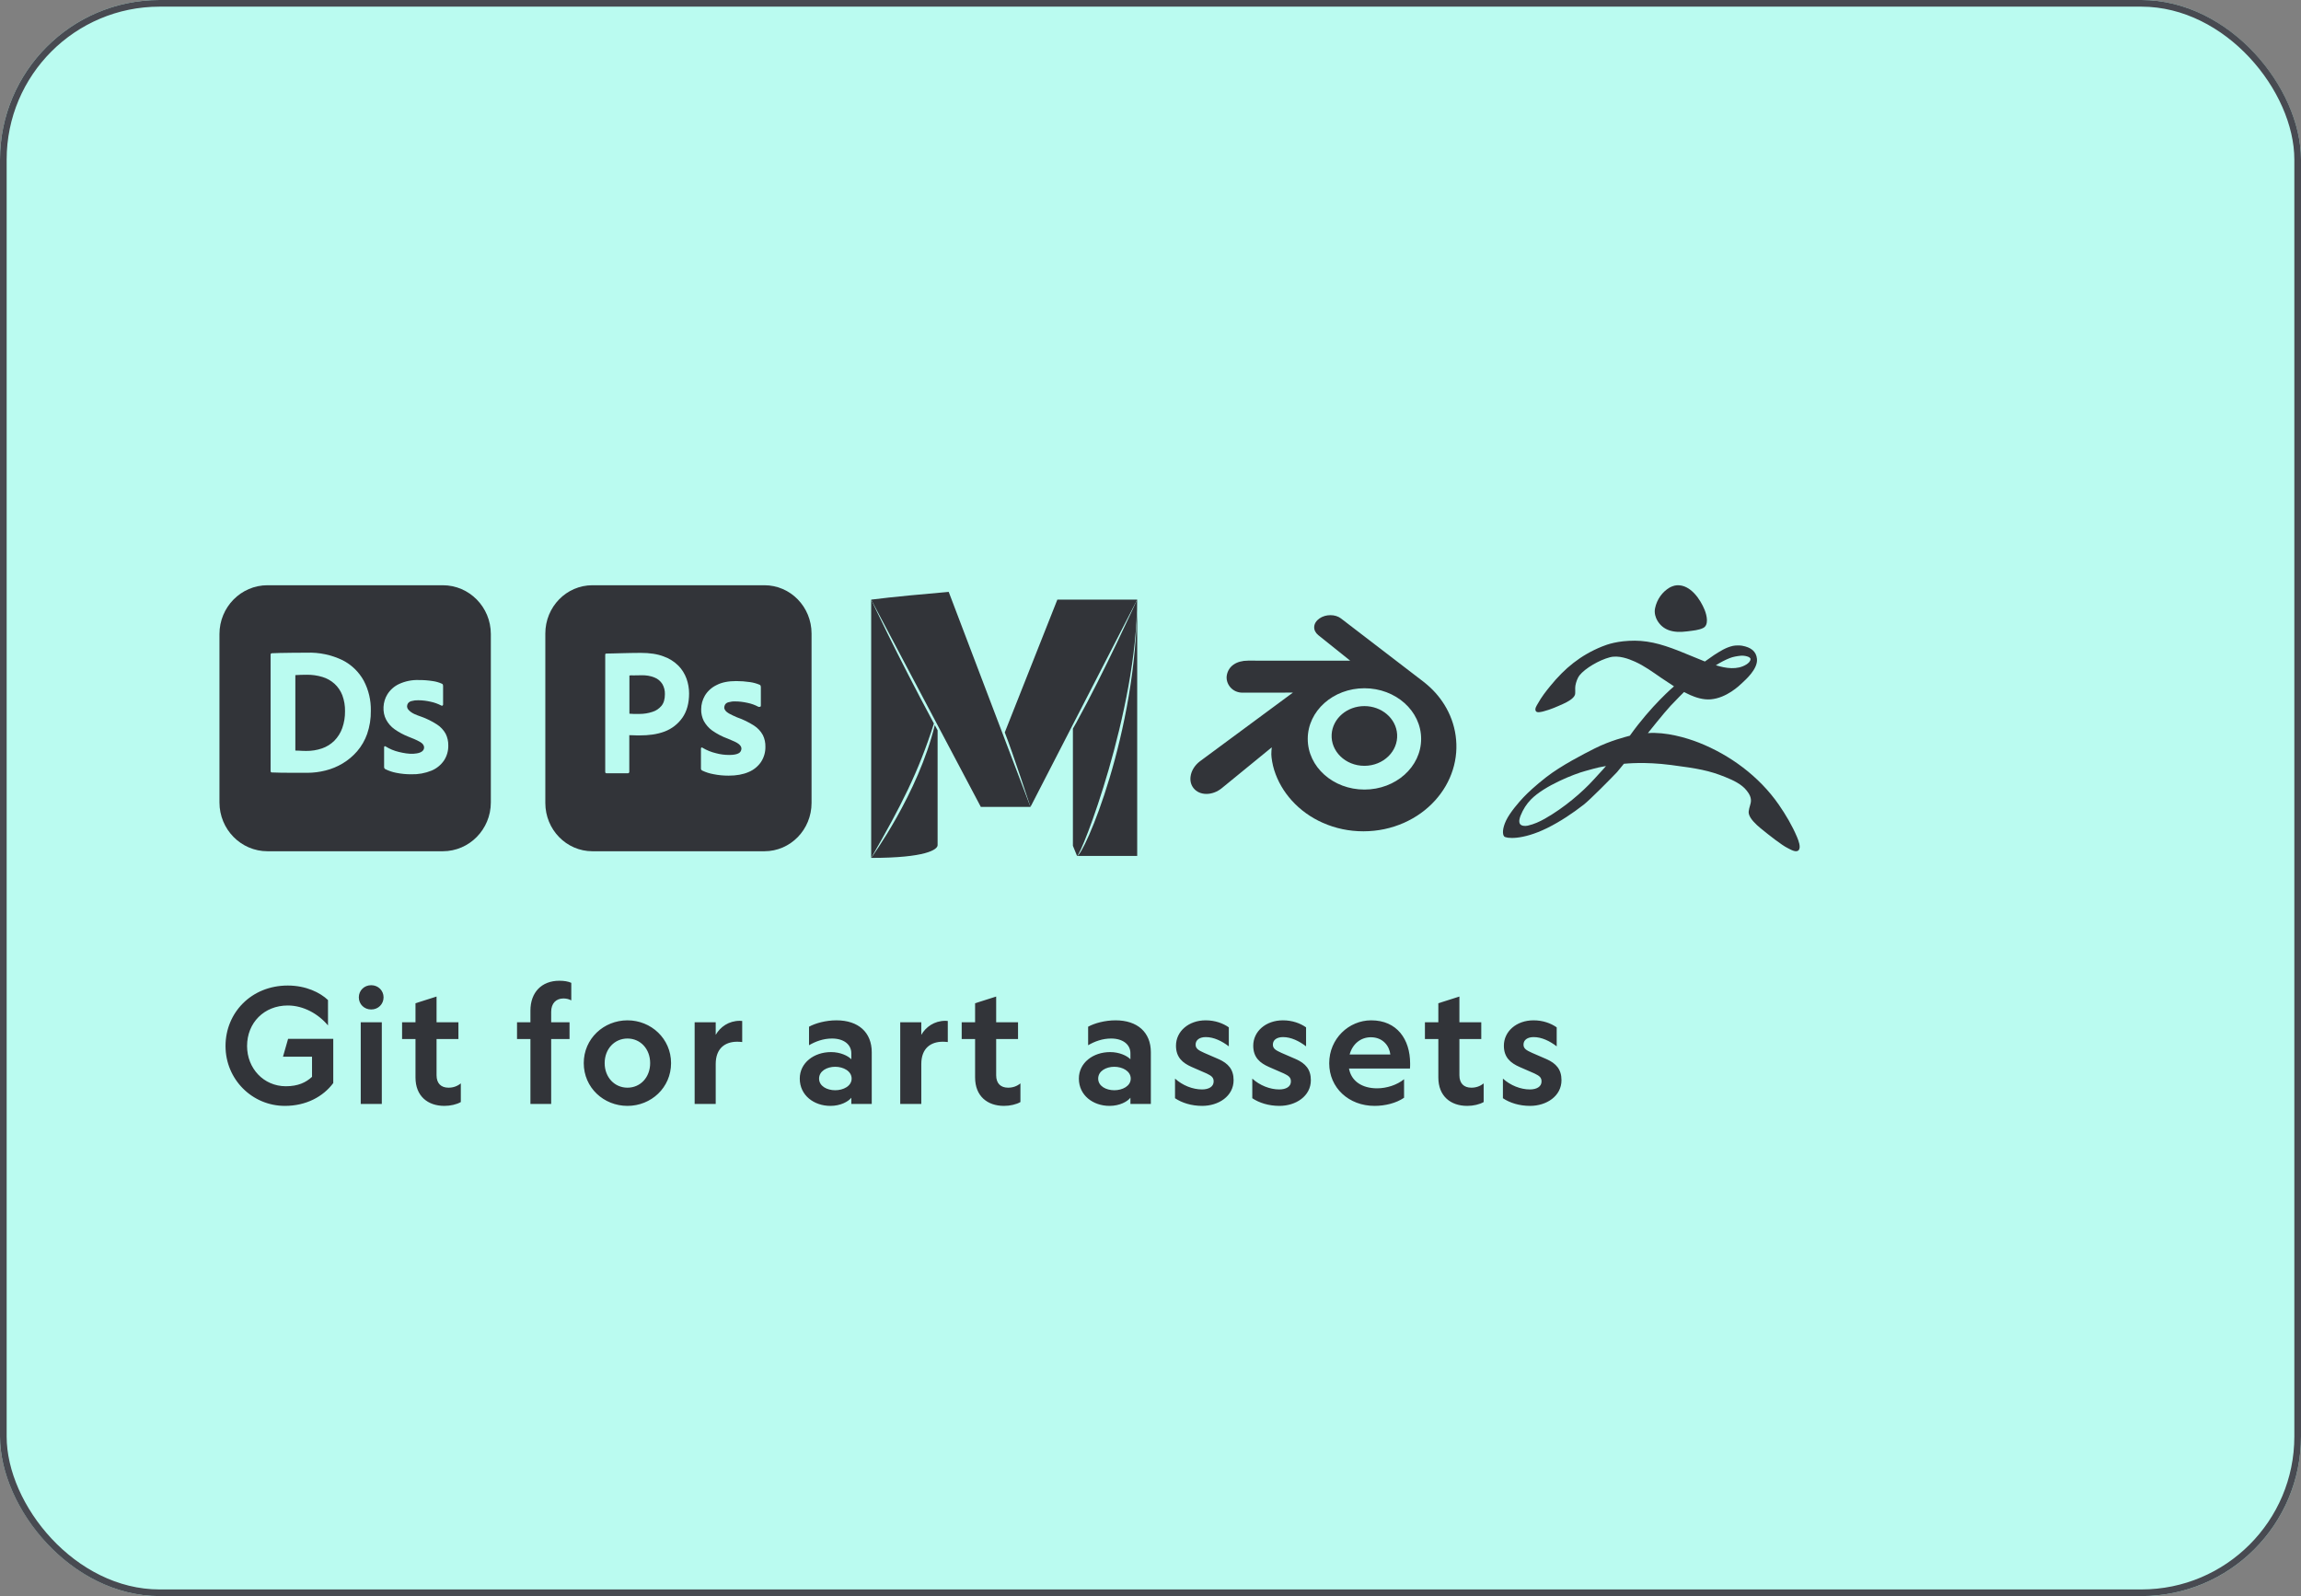
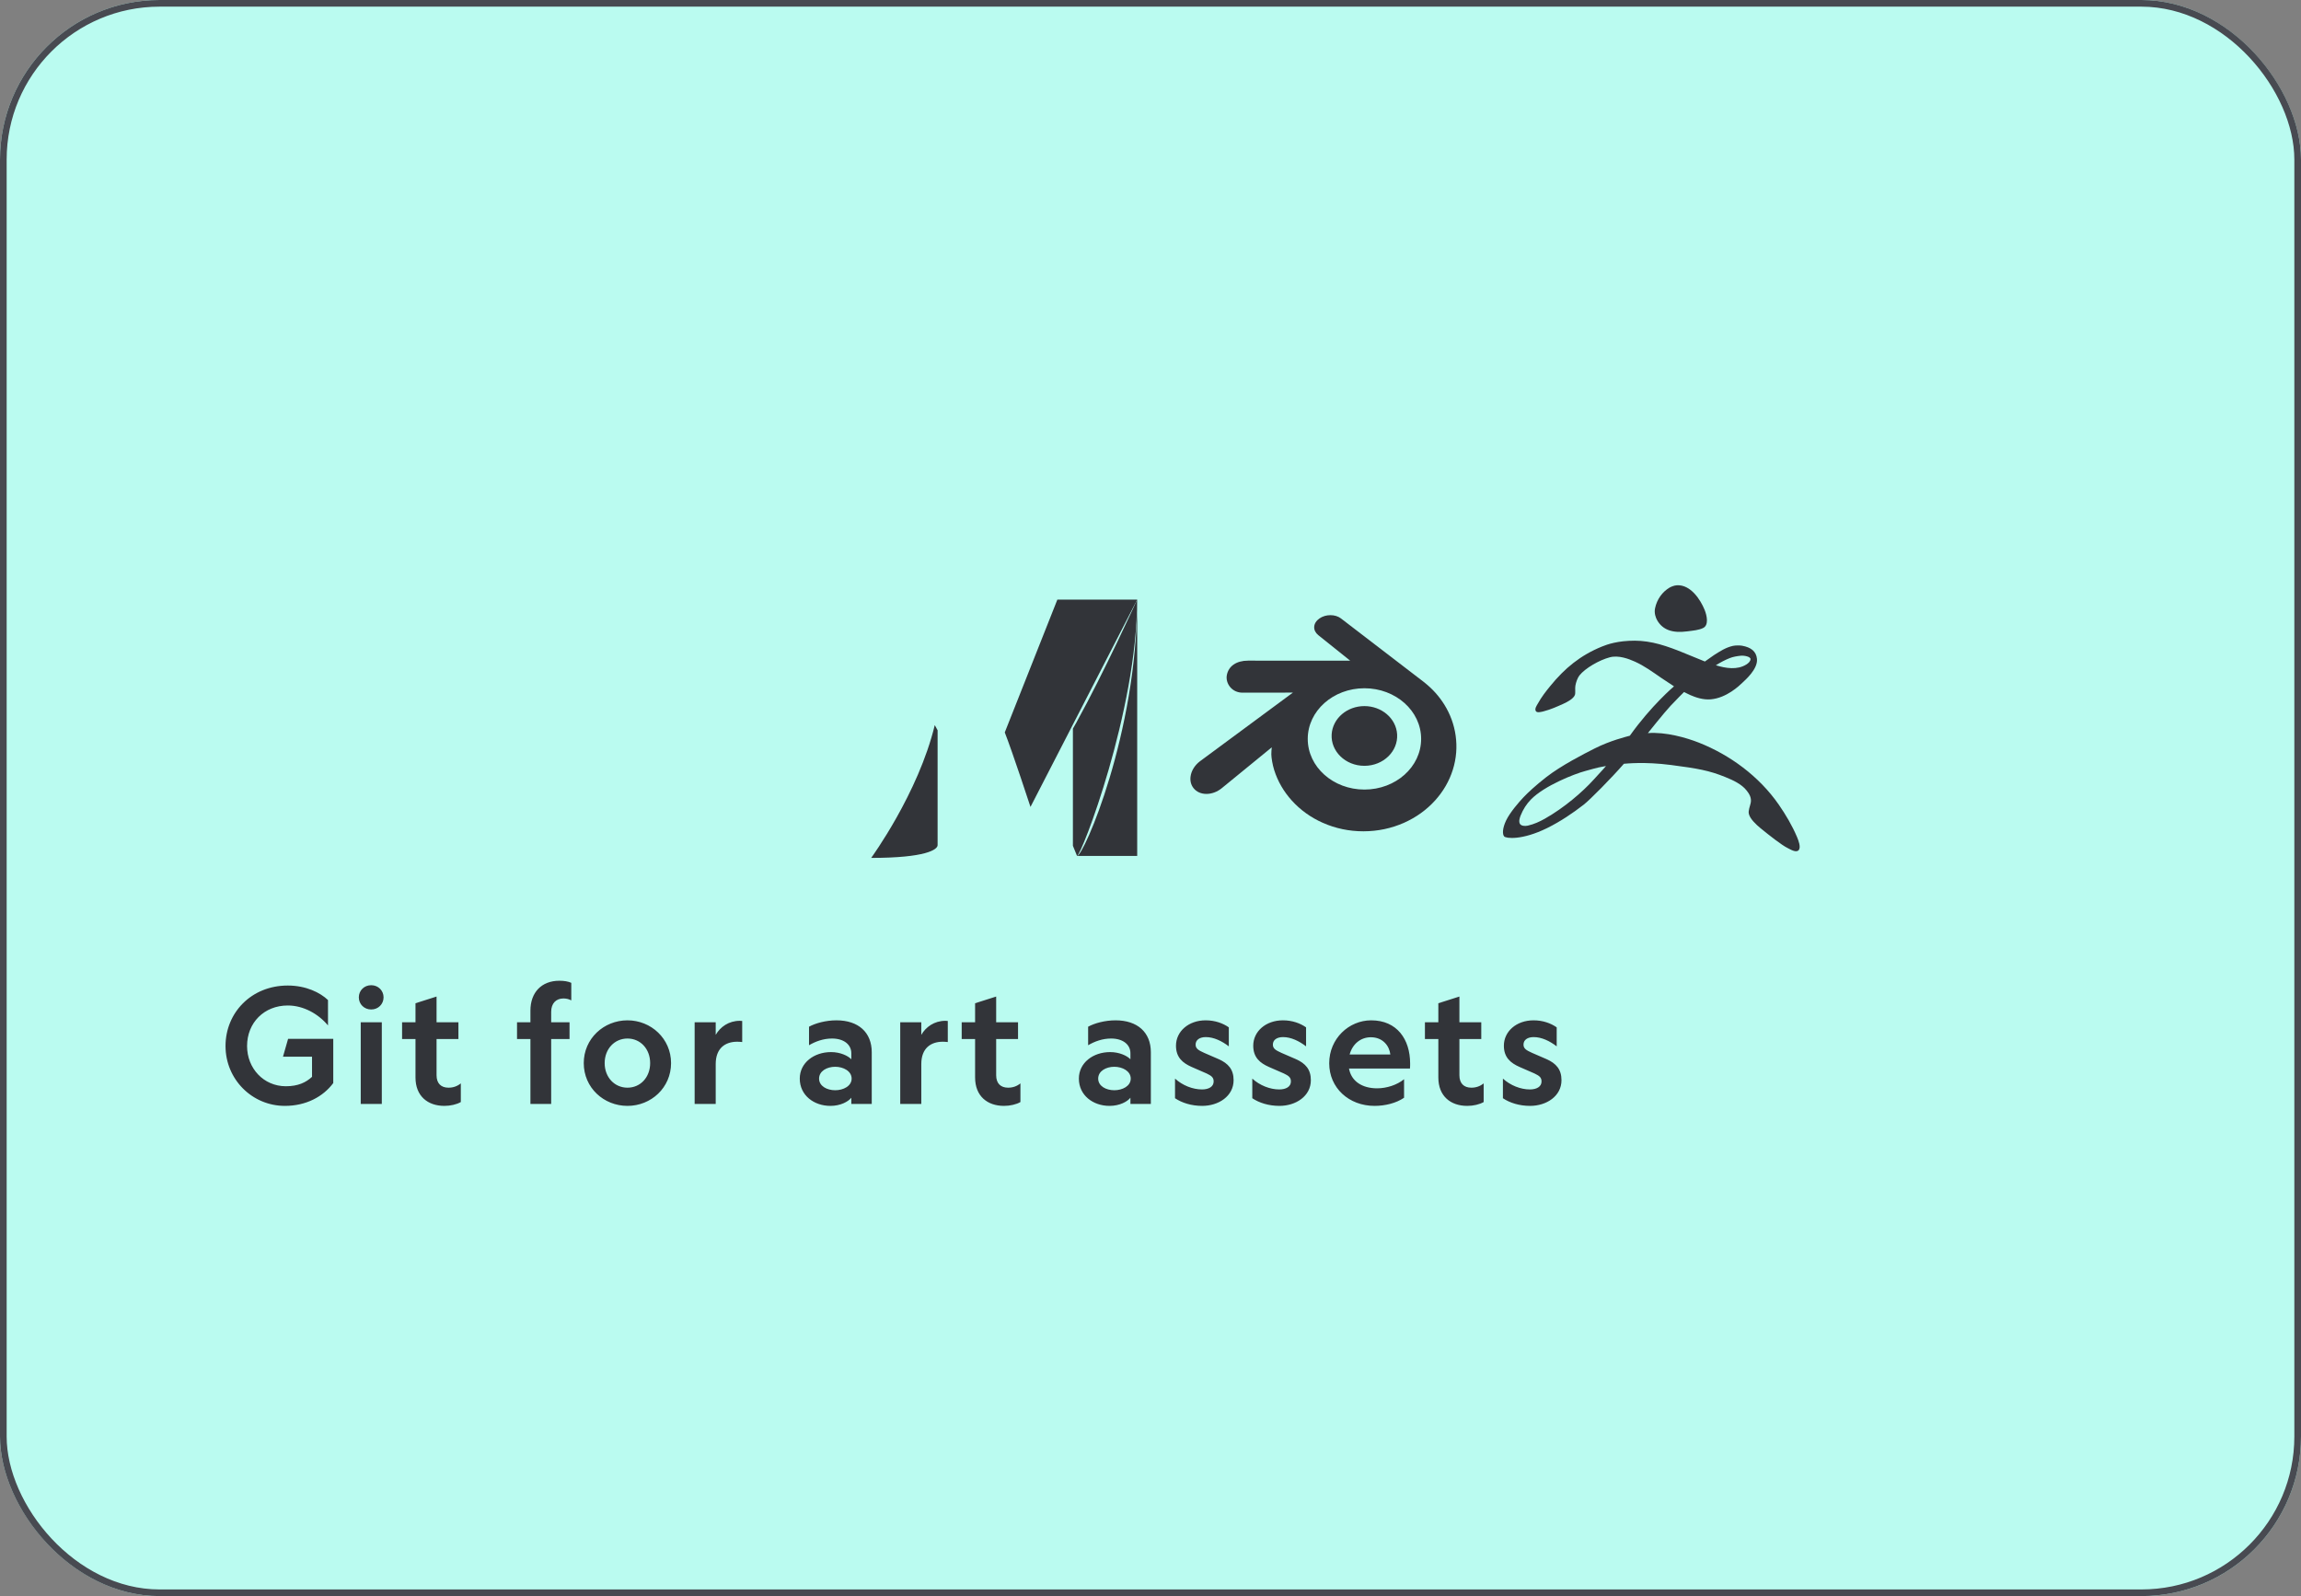
<svg xmlns="http://www.w3.org/2000/svg" width="346" height="240" viewBox="0 0 346 240" fill="none">
  <rect x="0" y="0" width="346" height="240" fill="#808080" stroke="none" />
  <g clip-path="url(#clip0_3630_7041)">
    <rect width="346" height="240" rx="24" fill="#BAFBF0" />
    <path d="M50.112 156.208V162.856C48.6 164.896 46.032 166.288 42.84 166.288C37.896 166.288 33.912 162.28 33.912 157.288C33.912 152.296 37.776 148.192 43.272 148.192C46.008 148.192 48.144 149.248 49.32 150.376V154.192C47.88 152.464 45.648 151.192 43.272 151.192C39.72 151.192 37.152 153.784 37.152 157.288C37.152 160.648 39.648 163.336 42.984 163.336C44.832 163.336 46.008 162.76 46.92 161.92V158.896H42.552L43.32 156.208H50.112ZM55.828 148.144C56.86 148.144 57.676 148.936 57.676 149.968C57.676 151 56.86 151.792 55.828 151.792H55.804C54.772 151.792 53.956 151 53.956 149.968C53.956 148.936 54.772 148.144 55.804 148.144H55.828ZM54.244 153.712H57.412V166H54.244V153.712ZM65.645 161.68C65.645 162.904 66.317 163.552 67.445 163.552C68.141 163.552 68.765 163.336 69.293 162.904V165.712C68.669 166.072 67.733 166.288 66.821 166.288C64.325 166.288 62.477 164.824 62.477 162.016V156.232H60.461V153.712H62.477V150.856L65.645 149.848V153.712H68.933V156.232H65.645V161.68ZM85.904 147.784V150.424C85.544 150.232 85.16 150.136 84.728 150.136C83.624 150.136 82.88 150.856 82.88 152.152V153.712H85.641V156.232H82.88V166H79.76V156.232H77.745V153.712H79.76V151.96C79.76 149.224 81.441 147.472 84.105 147.472C84.825 147.472 85.424 147.568 85.904 147.784ZM94.355 166.288C90.779 166.288 87.779 163.552 87.779 159.856C87.779 156.184 90.779 153.424 94.355 153.424C97.907 153.424 100.907 156.184 100.907 159.856C100.907 163.552 97.907 166.288 94.355 166.288ZM94.355 156.16C92.411 156.16 90.923 157.72 90.923 159.856C90.923 161.992 92.411 163.552 94.355 163.552C96.299 163.552 97.763 161.992 97.763 159.856C97.763 157.72 96.299 156.16 94.355 156.16ZM111.605 153.52V156.688C111.341 156.664 111.101 156.64 110.861 156.64C109.037 156.64 107.621 157.624 107.621 160V166H104.453V153.712H107.621V155.608C108.293 154.432 109.565 153.496 111.245 153.496C111.365 153.496 111.485 153.52 111.605 153.52ZM128.012 166V165.064C127.556 165.64 126.404 166.288 124.868 166.288C122.396 166.288 120.26 164.704 120.26 162.184C120.26 159.808 122.396 158.2 124.964 158.2C126.356 158.2 127.508 158.752 128.012 159.28V158.368C128.012 157.12 126.956 156.16 125.108 156.16C123.812 156.16 122.636 156.592 121.652 157.168V154.384C122.612 153.856 124.172 153.424 125.78 153.424C129.068 153.424 131.084 155.224 131.084 158.224V166H128.012ZM128.06 162.184C128.06 161.056 126.812 160.408 125.588 160.408C124.34 160.408 123.164 161.056 123.164 162.184C123.164 163.312 124.34 163.936 125.588 163.936C126.812 163.936 128.06 163.312 128.06 162.184ZM142.519 153.52V156.688C142.255 156.664 142.015 156.64 141.775 156.64C139.951 156.64 138.535 157.624 138.535 160V166H135.367V153.712H138.535V155.608C139.207 154.432 140.479 153.496 142.159 153.496C142.279 153.496 142.399 153.52 142.519 153.52ZM149.793 161.68C149.793 162.904 150.465 163.552 151.593 163.552C152.289 163.552 152.913 163.336 153.441 162.904V165.712C152.817 166.072 151.881 166.288 150.969 166.288C148.473 166.288 146.625 164.824 146.625 162.016V156.232H144.609V153.712H146.625V150.856L149.793 149.848V153.712H153.081V156.232H149.793V161.68ZM169.981 166V165.064C169.525 165.64 168.373 166.288 166.837 166.288C164.365 166.288 162.229 164.704 162.229 162.184C162.229 159.808 164.365 158.2 166.933 158.2C168.325 158.2 169.477 158.752 169.981 159.28V158.368C169.981 157.12 168.925 156.16 167.077 156.16C165.781 156.16 164.605 156.592 163.621 157.168V154.384C164.581 153.856 166.141 153.424 167.749 153.424C171.037 153.424 173.053 155.224 173.053 158.224V166H169.981ZM170.029 162.184C170.029 161.056 168.781 160.408 167.557 160.408C166.309 160.408 165.133 161.056 165.133 162.184C165.133 163.312 166.309 163.936 167.557 163.936C168.781 163.936 170.029 163.312 170.029 162.184ZM176.688 162.184C177.816 163.216 179.352 163.816 180.744 163.816C181.752 163.816 182.496 163.408 182.496 162.616C182.496 162.016 182.184 161.776 181.44 161.416L179.184 160.432C177.888 159.856 176.832 159.04 176.832 157.24C176.832 155.104 178.704 153.424 181.296 153.424C182.688 153.424 183.888 153.856 184.776 154.48V157.336C183.744 156.544 182.52 155.944 181.32 155.944C180.408 155.944 179.784 156.352 179.784 157.072C179.784 157.696 180.24 157.936 181.08 158.32L183.24 159.256C184.704 159.904 185.496 160.816 185.496 162.424C185.496 164.824 183.24 166.288 180.768 166.288C179.16 166.288 177.72 165.832 176.688 165.136V162.184ZM188.305 162.184C189.433 163.216 190.969 163.816 192.361 163.816C193.369 163.816 194.113 163.408 194.113 162.616C194.113 162.016 193.801 161.776 193.057 161.416L190.801 160.432C189.505 159.856 188.449 159.04 188.449 157.24C188.449 155.104 190.321 153.424 192.913 153.424C194.305 153.424 195.505 153.856 196.393 154.48V157.336C195.361 156.544 194.137 155.944 192.937 155.944C192.025 155.944 191.401 156.352 191.401 157.072C191.401 157.696 191.857 157.936 192.697 158.32L194.857 159.256C196.321 159.904 197.113 160.816 197.113 162.424C197.113 164.824 194.857 166.288 192.385 166.288C190.777 166.288 189.337 165.832 188.305 165.136V162.184ZM199.872 159.88C199.872 156.184 202.824 153.424 206.184 153.424C210.072 153.424 212.04 156.28 212.04 159.928C212.04 160.168 212.04 160.408 212.016 160.672H202.848C203.184 162.568 204.816 163.648 207.072 163.648C208.512 163.648 210.072 163.144 211.128 162.28V165.064C209.904 165.904 208.224 166.288 206.688 166.288C202.824 166.288 199.872 163.576 199.872 159.88ZM206.136 155.968C204.6 155.968 203.376 156.976 202.944 158.56H209.064C208.92 157.264 207.936 155.968 206.136 155.968ZM219.45 161.68C219.45 162.904 220.122 163.552 221.25 163.552C221.946 163.552 222.57 163.336 223.098 162.904V165.712C222.474 166.072 221.538 166.288 220.626 166.288C218.13 166.288 216.282 164.824 216.282 162.016V156.232H214.266V153.712H216.282V150.856L219.45 149.848V153.712H222.738V156.232H219.45V161.68ZM225.992 162.184C227.12 163.216 228.656 163.816 230.048 163.816C231.056 163.816 231.8 163.408 231.8 162.616C231.8 162.016 231.488 161.776 230.744 161.416L228.488 160.432C227.192 159.856 226.136 159.04 226.136 157.24C226.136 155.104 228.008 153.424 230.6 153.424C231.992 153.424 233.192 153.856 234.08 154.48V157.336C233.048 156.544 231.824 155.944 230.624 155.944C229.712 155.944 229.088 156.352 229.088 157.072C229.088 157.696 229.544 157.936 230.384 158.32L232.544 159.256C234.008 159.904 234.8 160.816 234.8 162.424C234.8 164.824 232.544 166.288 230.072 166.288C228.464 166.288 227.024 165.832 225.992 165.136V162.184Z" fill="#323439" />
-     <path d="M114.943 88C118.863 88 122.033 91.248 122.033 95.265V120.734C122.033 124.751 118.863 128 114.943 128H89.089C85.169 128 82 124.751 82 120.734V95.265C82 91.248 85.169 88 89.089 88H114.943ZM110.706 102.41C109.522 102.41 108.538 102.599 107.754 103.009C107.037 103.351 106.42 103.897 106.003 104.581C105.636 105.214 105.436 105.914 105.436 106.649C105.419 107.248 105.553 107.846 105.819 108.393C106.136 108.974 106.57 109.47 107.087 109.846C107.821 110.358 108.604 110.769 109.455 111.077C110.272 111.402 110.823 111.658 111.09 111.88C111.357 112.102 111.49 112.324 111.49 112.563C111.49 112.871 111.307 113.163 111.04 113.282C110.74 113.436 110.289 113.521 109.655 113.521C108.988 113.521 108.321 113.436 107.688 113.265C106.954 113.094 106.27 112.82 105.619 112.427C105.569 112.393 105.519 112.376 105.469 112.41C105.419 112.444 105.402 112.512 105.402 112.563V115.538C105.386 115.675 105.468 115.795 105.585 115.863C106.119 116.12 106.703 116.308 107.287 116.41C108.038 116.564 108.788 116.632 109.556 116.632C110.756 116.632 111.757 116.444 112.574 116.085C113.325 115.777 113.975 115.247 114.442 114.563C114.876 113.897 115.109 113.093 115.093 112.29C115.109 111.675 114.977 111.076 114.71 110.529C114.393 109.948 113.942 109.47 113.392 109.111C112.591 108.599 111.724 108.171 110.823 107.863C110.423 107.692 110.022 107.504 109.639 107.299C109.422 107.179 109.221 107.026 109.071 106.838C108.971 106.701 108.905 106.546 108.905 106.393C108.905 106.239 108.955 106.068 109.038 105.932C109.155 105.761 109.339 105.641 109.556 105.59C109.873 105.504 110.223 105.453 110.557 105.47C111.19 105.47 111.808 105.556 112.425 105.692C112.992 105.812 113.525 106 114.025 106.273C114.092 106.308 114.176 106.308 114.326 106.273C114.376 106.239 114.409 106.171 114.409 106.103V103.316C114.409 103.248 114.393 103.18 114.376 103.111C114.343 103.043 114.276 102.974 114.209 102.957C113.759 102.769 113.275 102.633 112.774 102.564C112.091 102.462 111.39 102.41 110.706 102.41ZM96.345 98.171C95.844 98.171 95.343 98.17 94.826 98.188C94.309 98.205 93.825 98.205 93.375 98.222C92.925 98.239 92.508 98.239 92.107 98.256C91.724 98.273 91.457 98.273 91.174 98.273C91.057 98.273 91.007 98.342 91.007 98.462V116.051C91.007 116.205 91.074 116.273 91.207 116.273H94.443C94.56 116.256 94.643 116.154 94.627 116.034V110.547C94.944 110.547 95.177 110.546 95.344 110.563C95.511 110.581 95.777 110.581 96.178 110.581C97.545 110.581 98.796 110.427 99.931 110C101.015 109.59 101.949 108.871 102.616 107.914C103.283 106.957 103.617 105.743 103.617 104.273C103.617 103.504 103.484 102.769 103.233 102.051C102.967 101.316 102.549 100.649 102.016 100.103C101.382 99.47 100.614 98.992 99.78 98.701C98.846 98.342 97.712 98.171 96.345 98.171ZM96.461 101.538C97.145 101.521 97.812 101.623 98.43 101.88C98.913 102.068 99.314 102.41 99.598 102.854C99.865 103.316 99.997 103.846 99.981 104.376C99.981 105.128 99.814 105.709 99.464 106.137C99.097 106.564 98.629 106.889 98.096 107.043C97.479 107.248 96.828 107.351 96.178 107.351H95.294C95.094 107.351 94.877 107.333 94.644 107.316V101.572C94.76 101.555 94.994 101.539 95.327 101.556C95.644 101.539 96.027 101.538 96.461 101.538Z" fill="#323439" />
-     <path d="M66.582 88C70.572 88 73.807 91.288 73.807 95.344V120.656C73.807 124.712 70.572 128 66.582 128H40.225C36.235 128 33 124.712 33 120.656V95.344C33 91.288 36.235 88 40.225 88H66.582ZM62.96 102.255C61.939 102.22 60.923 102.426 59.994 102.857C59.274 103.195 58.665 103.738 58.241 104.42C57.562 105.513 57.455 107.069 58.066 108.216C58.373 108.789 58.807 109.283 59.334 109.655C59.958 110.097 60.636 110.462 61.343 110.746C61.974 110.999 62.6 111.232 63.19 111.578C63.5 111.76 63.738 111.99 63.77 112.368C63.778 113.155 62.792 113.3 62.205 113.337C61.452 113.384 60.698 113.24 59.968 113.066C59.263 112.899 58.589 112.617 57.973 112.231C57.93 112.196 57.872 112.19 57.824 112.217C57.776 112.251 57.75 112.309 57.757 112.368V115.328C57.752 115.466 57.826 115.594 57.946 115.657C58.463 115.912 59.012 116.096 59.576 116.205C60.326 116.358 61.09 116.433 61.855 116.425C62.892 116.456 63.925 116.268 64.888 115.876C65.643 115.563 66.294 115.035 66.762 114.355C67.2 113.687 67.425 112.898 67.409 112.095C67.42 111.487 67.286 110.885 67.018 110.341C66.7 109.766 66.246 109.281 65.697 108.929C64.953 108.452 64.164 108.056 63.333 107.762C62.632 107.513 61.859 107.273 61.37 106.667C61.27 106.543 61.213 106.388 61.208 106.229C61.208 106.063 61.255 105.902 61.343 105.763C61.473 105.589 61.659 105.467 61.869 105.42C62.199 105.328 62.539 105.286 62.88 105.296C63.511 105.298 64.139 105.372 64.754 105.516C65.311 105.633 65.851 105.826 66.357 106.091C66.415 106.128 66.488 106.128 66.546 106.092C66.6 106.056 66.63 105.993 66.627 105.928V103.159C66.628 103.09 66.618 103.021 66.6 102.954C66.572 102.881 66.512 102.824 66.438 102.803C65.992 102.603 65.52 102.469 65.036 102.406C64.349 102.3 63.655 102.249 62.96 102.255ZM46.137 98.143C45.346 98.143 44.6 98.148 43.899 98.157C43.198 98.166 42.586 98.176 42.065 98.185C41.544 98.194 41.148 98.208 40.879 98.226C40.875 98.226 40.871 98.225 40.867 98.226C40.773 98.235 40.7 98.312 40.69 98.404V115.876C40.691 116.059 40.745 116.15 40.852 116.149C41.157 116.167 41.615 116.18 42.227 116.189C42.838 116.199 43.498 116.204 44.209 116.204H46.217C47.135 116.202 48.05 116.087 48.94 115.861C49.85 115.636 50.722 115.277 51.528 114.793C52.342 114.306 53.075 113.691 53.699 112.971C54.359 112.203 54.872 111.314 55.209 110.354C55.595 109.231 55.782 108.047 55.762 106.858C55.792 105.288 55.426 103.736 54.696 102.351C53.961 101.019 52.848 99.944 51.502 99.267C49.828 98.462 47.987 98.076 46.137 98.143ZM46.137 101.46C46.926 101.452 47.712 101.563 48.469 101.789C49.147 101.99 49.773 102.341 50.302 102.816C50.82 103.291 51.223 103.882 51.476 104.543C51.759 105.31 51.897 106.123 51.88 106.941C51.894 107.81 51.752 108.673 51.462 109.49C51.208 110.201 50.802 110.847 50.275 111.382C49.752 111.9 49.121 112.293 48.429 112.532C47.656 112.797 46.845 112.927 46.029 112.916C45.814 112.916 45.62 112.912 45.449 112.902C45.277 112.893 45.112 112.885 44.95 112.875C44.788 112.865 44.608 112.86 44.411 112.86V101.514C44.717 101.496 44.992 101.483 45.233 101.475C45.476 101.465 45.777 101.46 46.137 101.46Z" fill="#323439" />
    <path fill-rule="evenodd" clip-rule="evenodd" d="M252.153 88.005C254.216 87.884 255.698 90.166 256.32 91.698C256.674 92.569 256.97 93.99 256.116 94.421C255.449 94.758 254.65 94.811 253.705 94.937C251.45 95.238 250.015 94.686 249.199 93.287C248.965 92.887 248.72 92.18 248.866 91.479C249.15 90.095 249.985 88.992 251.029 88.369C251.223 88.252 251.711 88.03 252.153 88.005Z" fill="#323439" />
-     <path d="M245.832 96.338C247.041 96.34 248.304 96.54 249.481 96.861C250.768 97.213 251.979 97.678 252.994 98.093C254.938 98.888 256.363 99.468 256.363 99.468C256.363 99.468 257.345 98.773 257.719 98.514C258.625 97.943 259.469 97.367 260.586 97.117C260.947 97.037 261.62 97.034 261.957 97.095C263.279 97.336 264.082 97.926 264.194 99.076C264.346 100.621 262.42 102.257 261.967 102.693C261.562 103.082 259.621 104.961 257.233 105.158C256.071 105.254 254.972 104.862 254.182 104.522C253.918 104.408 253.231 104.057 253.231 104.057C253.231 104.057 252.17 105.092 251.196 106.138C250.217 107.188 247.793 110.227 247.793 110.233C250.469 110.036 253.542 110.911 255.49 111.682C260.073 113.496 264.495 116.688 267.483 121.005C268.508 122.489 269.487 124.126 270.227 125.883C270.43 126.366 270.831 127.389 270.474 127.825C270.105 128.276 269.253 127.741 268.773 127.501C267.9 127.067 266.041 125.611 264.697 124.507C264.083 124.001 263.134 123.127 262.969 122.355C262.864 121.861 263.156 121.216 263.257 120.709C263.419 119.9 262.958 119.274 262.639 118.867C261.891 117.911 260.608 117.314 259.401 116.829C257.005 115.864 255.326 115.556 251.264 115.029C247.203 114.502 244.485 114.834 244.184 114.846C243.871 115.227 243.469 115.717 243.156 116.098C242.291 117.016 239.077 120.269 238.147 120.991C236.484 122.282 234.626 123.534 232.659 124.507C228.872 126.377 226.457 126.082 226.182 125.772C225.908 125.462 225.897 124.581 226.474 123.37C227.056 122.149 228.44 120.566 229.078 119.895C229.715 119.221 230.899 118.108 232.508 116.857C234.731 115.127 238.112 113.386 239.794 112.541C242.139 111.359 244.487 110.792 245.076 110.628C248.301 106.086 251.717 103.203 251.717 103.203C251.717 103.203 250.347 102.306 249.769 101.91C248.51 101.048 247.27 100.126 245.817 99.477C244.903 99.069 243.392 98.492 242.085 98.831C240.476 99.248 238.357 100.485 237.507 101.554C237.224 101.909 236.984 102.559 236.89 103.111C236.814 103.547 236.931 104.183 236.816 104.496C236.615 105.045 235.741 105.531 235.06 105.837C234.136 106.252 233.186 106.68 232.133 106.954C231.777 107.045 231.151 107.218 230.958 106.949C230.701 106.592 231.101 106.056 231.237 105.809C231.79 104.804 232.453 103.96 233.153 103.105C235.285 100.499 237.605 98.557 240.864 97.227C241.682 96.894 243.252 96.334 245.832 96.338ZM261.755 98.599C261.2 98.653 260.59 98.759 260.089 98.96C259.349 99.255 258.69 99.612 258.011 100.032C259.509 100.499 261.231 100.764 262.585 99.924C262.914 99.719 263.211 99.443 263.225 99.115C263.242 98.745 262.309 98.546 261.755 98.599ZM241.49 115.184C241.49 115.184 240.74 115.324 240.337 115.408C239.935 115.493 239.006 115.765 238.383 115.931C236.679 116.384 232.212 118.161 230.203 120.218C229.547 120.888 229.032 121.689 228.65 122.642C228.546 122.903 228.333 123.51 228.547 123.874C228.729 124.184 229.269 124.253 229.731 124.149C230.682 123.935 231.539 123.534 232.302 123.103C235.169 121.482 237.923 119.129 239.634 117.237C240.188 116.623 240.897 115.867 241.097 115.639C241.298 115.408 241.49 115.184 241.49 115.184Z" fill="#323439" />
+     <path d="M245.832 96.338C247.041 96.34 248.304 96.54 249.481 96.861C250.768 97.213 251.979 97.678 252.994 98.093C254.938 98.888 256.363 99.468 256.363 99.468C256.363 99.468 257.345 98.773 257.719 98.514C258.625 97.943 259.469 97.367 260.586 97.117C260.947 97.037 261.62 97.034 261.957 97.095C263.279 97.336 264.082 97.926 264.194 99.076C264.346 100.621 262.42 102.257 261.967 102.693C261.562 103.082 259.621 104.961 257.233 105.158C256.071 105.254 254.972 104.862 254.182 104.522C253.918 104.408 253.231 104.057 253.231 104.057C253.231 104.057 252.17 105.092 251.196 106.138C250.217 107.188 247.793 110.227 247.793 110.233C250.469 110.036 253.542 110.911 255.49 111.682C260.073 113.496 264.495 116.688 267.483 121.005C268.508 122.489 269.487 124.126 270.227 125.883C270.43 126.366 270.831 127.389 270.474 127.825C270.105 128.276 269.253 127.741 268.773 127.501C267.9 127.067 266.041 125.611 264.697 124.507C264.083 124.001 263.134 123.127 262.969 122.355C262.864 121.861 263.156 121.216 263.257 120.709C263.419 119.9 262.958 119.274 262.639 118.867C261.891 117.911 260.608 117.314 259.401 116.829C257.005 115.864 255.326 115.556 251.264 115.029C247.203 114.502 244.485 114.834 244.184 114.846C242.291 117.016 239.077 120.269 238.147 120.991C236.484 122.282 234.626 123.534 232.659 124.507C228.872 126.377 226.457 126.082 226.182 125.772C225.908 125.462 225.897 124.581 226.474 123.37C227.056 122.149 228.44 120.566 229.078 119.895C229.715 119.221 230.899 118.108 232.508 116.857C234.731 115.127 238.112 113.386 239.794 112.541C242.139 111.359 244.487 110.792 245.076 110.628C248.301 106.086 251.717 103.203 251.717 103.203C251.717 103.203 250.347 102.306 249.769 101.91C248.51 101.048 247.27 100.126 245.817 99.477C244.903 99.069 243.392 98.492 242.085 98.831C240.476 99.248 238.357 100.485 237.507 101.554C237.224 101.909 236.984 102.559 236.89 103.111C236.814 103.547 236.931 104.183 236.816 104.496C236.615 105.045 235.741 105.531 235.06 105.837C234.136 106.252 233.186 106.68 232.133 106.954C231.777 107.045 231.151 107.218 230.958 106.949C230.701 106.592 231.101 106.056 231.237 105.809C231.79 104.804 232.453 103.96 233.153 103.105C235.285 100.499 237.605 98.557 240.864 97.227C241.682 96.894 243.252 96.334 245.832 96.338ZM261.755 98.599C261.2 98.653 260.59 98.759 260.089 98.96C259.349 99.255 258.69 99.612 258.011 100.032C259.509 100.499 261.231 100.764 262.585 99.924C262.914 99.719 263.211 99.443 263.225 99.115C263.242 98.745 262.309 98.546 261.755 98.599ZM241.49 115.184C241.49 115.184 240.74 115.324 240.337 115.408C239.935 115.493 239.006 115.765 238.383 115.931C236.679 116.384 232.212 118.161 230.203 120.218C229.547 120.888 229.032 121.689 228.65 122.642C228.546 122.903 228.333 123.51 228.547 123.874C228.729 124.184 229.269 124.253 229.731 124.149C230.682 123.935 231.539 123.534 232.302 123.103C235.169 121.482 237.923 119.129 239.634 117.237C240.188 116.623 240.897 115.867 241.097 115.639C241.298 115.408 241.49 115.184 241.49 115.184Z" fill="#323439" />
    <path d="M218.883 110.598C218.648 108.949 218.076 107.385 217.182 105.95C216.403 104.698 215.402 103.584 214.208 102.638L214.212 102.635L201.672 93.017C201.663 93.009 201.653 93.001 201.644 92.994C201.227 92.675 200.662 92.5 200.055 92.5C199.447 92.5 198.86 92.676 198.404 92.995C197.914 93.337 197.634 93.791 197.614 94.274C197.596 94.725 197.811 95.159 198.222 95.496C199.029 96.132 199.834 96.782 200.64 97.433C201.423 98.064 202.229 98.715 203.032 99.348L187.673 99.338C185.916 99.338 184.72 100.161 184.474 101.54C184.366 102.144 184.557 102.808 184.983 103.317C185.436 103.856 186.093 104.154 186.833 104.154L188.004 104.154C189.621 104.154 191.246 104.15 192.868 104.147L194.416 104.143L180.476 114.442L180.421 114.482C179.642 115.078 179.132 115.914 179.022 116.774C178.939 117.426 179.091 118.022 179.463 118.498C179.906 119.066 180.598 119.378 181.411 119.378C182.21 119.378 183.025 119.075 183.707 118.525L191.235 112.373C191.203 112.673 191.163 113.114 191.168 113.434C191.176 113.94 191.339 114.957 191.597 115.782C192.13 117.477 193.027 119.028 194.263 120.391C195.55 121.808 197.117 122.932 198.921 123.73C200.828 124.572 202.878 125 205.014 125H205.033C207.176 124.995 209.233 124.561 211.146 123.709C212.952 122.901 214.519 121.773 215.801 120.355C217.036 118.986 217.932 117.432 218.463 115.738C218.726 114.9 218.895 114.034 218.965 113.158C219.031 112.312 219.003 111.45 218.883 110.598V110.598ZM205.17 118.724C200.462 118.724 196.645 115.314 196.645 111.107C196.645 106.9 200.462 103.49 205.17 103.49C209.878 103.49 213.695 106.9 213.695 111.107C213.695 115.314 209.878 118.724 205.17 118.724ZM210.086 110.438C210.156 111.693 209.653 112.859 208.771 113.722C207.874 114.602 206.594 115.154 205.163 115.154C203.732 115.154 202.451 114.602 201.554 113.722C200.672 112.859 200.171 111.694 200.24 110.439C200.308 109.219 200.904 108.142 201.801 107.38C202.683 106.631 203.868 106.173 205.163 106.173C206.457 106.173 207.642 106.631 208.524 107.38C209.422 108.142 210.018 109.218 210.086 110.438V110.438Z" fill="#323439" />
    <g clip-path="url(#clip1_3630_7041)">
      <path d="M158.993 90.166H171L154.953 121.334C154.953 121.334 152.249 113.077 151.087 110.13" fill="#323439" />
      <path d="M161.955 128.705H171V90.166C170.993 110.305 162.942 128.705 161.955 128.705Z" fill="#323439" />
-       <path d="M154.953 121.334H147.488L131 90.166C133.924 89.775 139.764 89.247 142.657 89L154.953 121.334Z" fill="#323439" />
      <path d="M140.561 109.028C138.085 119.313 130.992 129.008 131 129C139.217 129 140.987 127.746 140.987 127.083C140.987 126.716 140.987 115.241 140.987 109.811C140.842 109.555 140.706 109.292 140.561 109.028Z" fill="#323439" />
-       <path d="M131 90.166V129C135.496 121.19 138.116 116.079 140.432 108.796C134.721 98.175 131 90.166 131 90.166Z" fill="#323439" />
      <path d="M161.332 127.179L161.955 128.705V108.469L161.332 109.563" fill="#323439" />
      <path d="M161.925 108.509V128.641L161.947 128.705C162.593 128.705 170.992 106.92 170.992 90.166C170.993 90.166 165.866 101.41 161.925 108.509Z" fill="#323439" />
    </g>
  </g>
  <rect x="0.5" y="0.5" width="345" height="239" rx="23.5" stroke="#484A51" />
  <defs>
    <clipPath id="clip0_3630_7041">
      <rect width="346" height="240" rx="24" fill="white" />
    </clipPath>
    <clipPath id="clip1_3630_7041">
      <rect width="40" height="40" fill="white" transform="translate(131 89)" />
    </clipPath>
  </defs>
</svg>